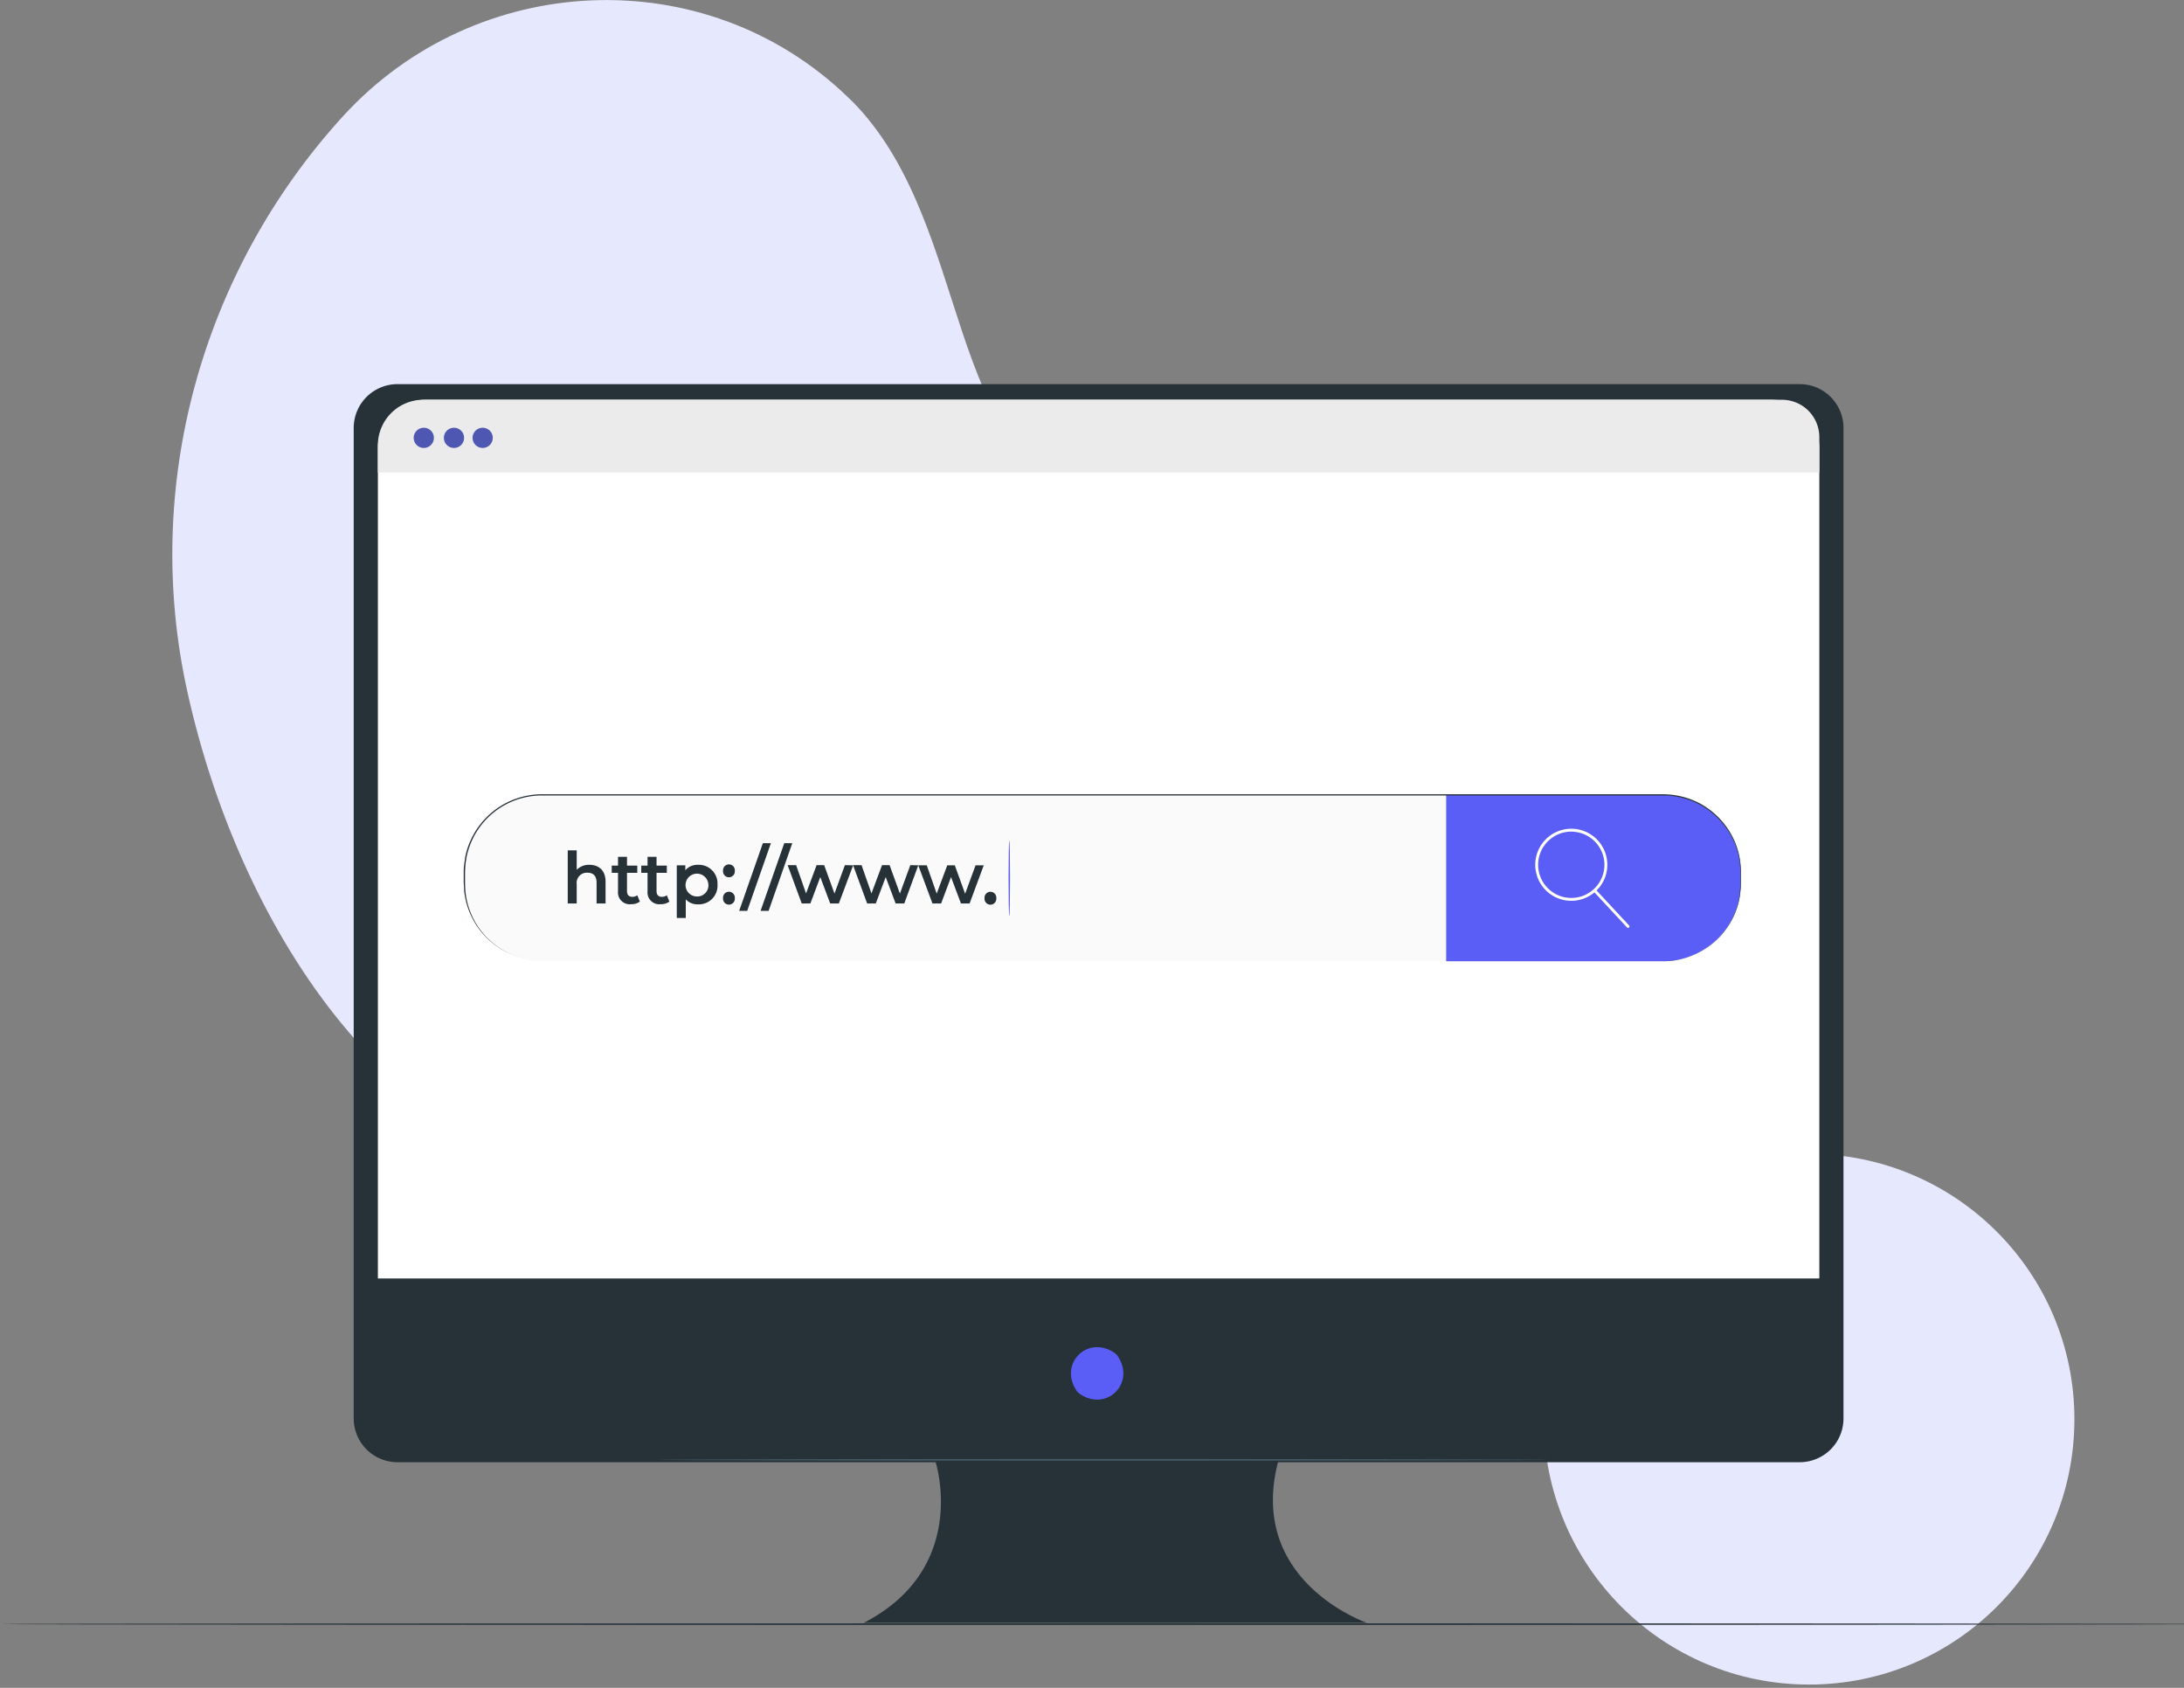
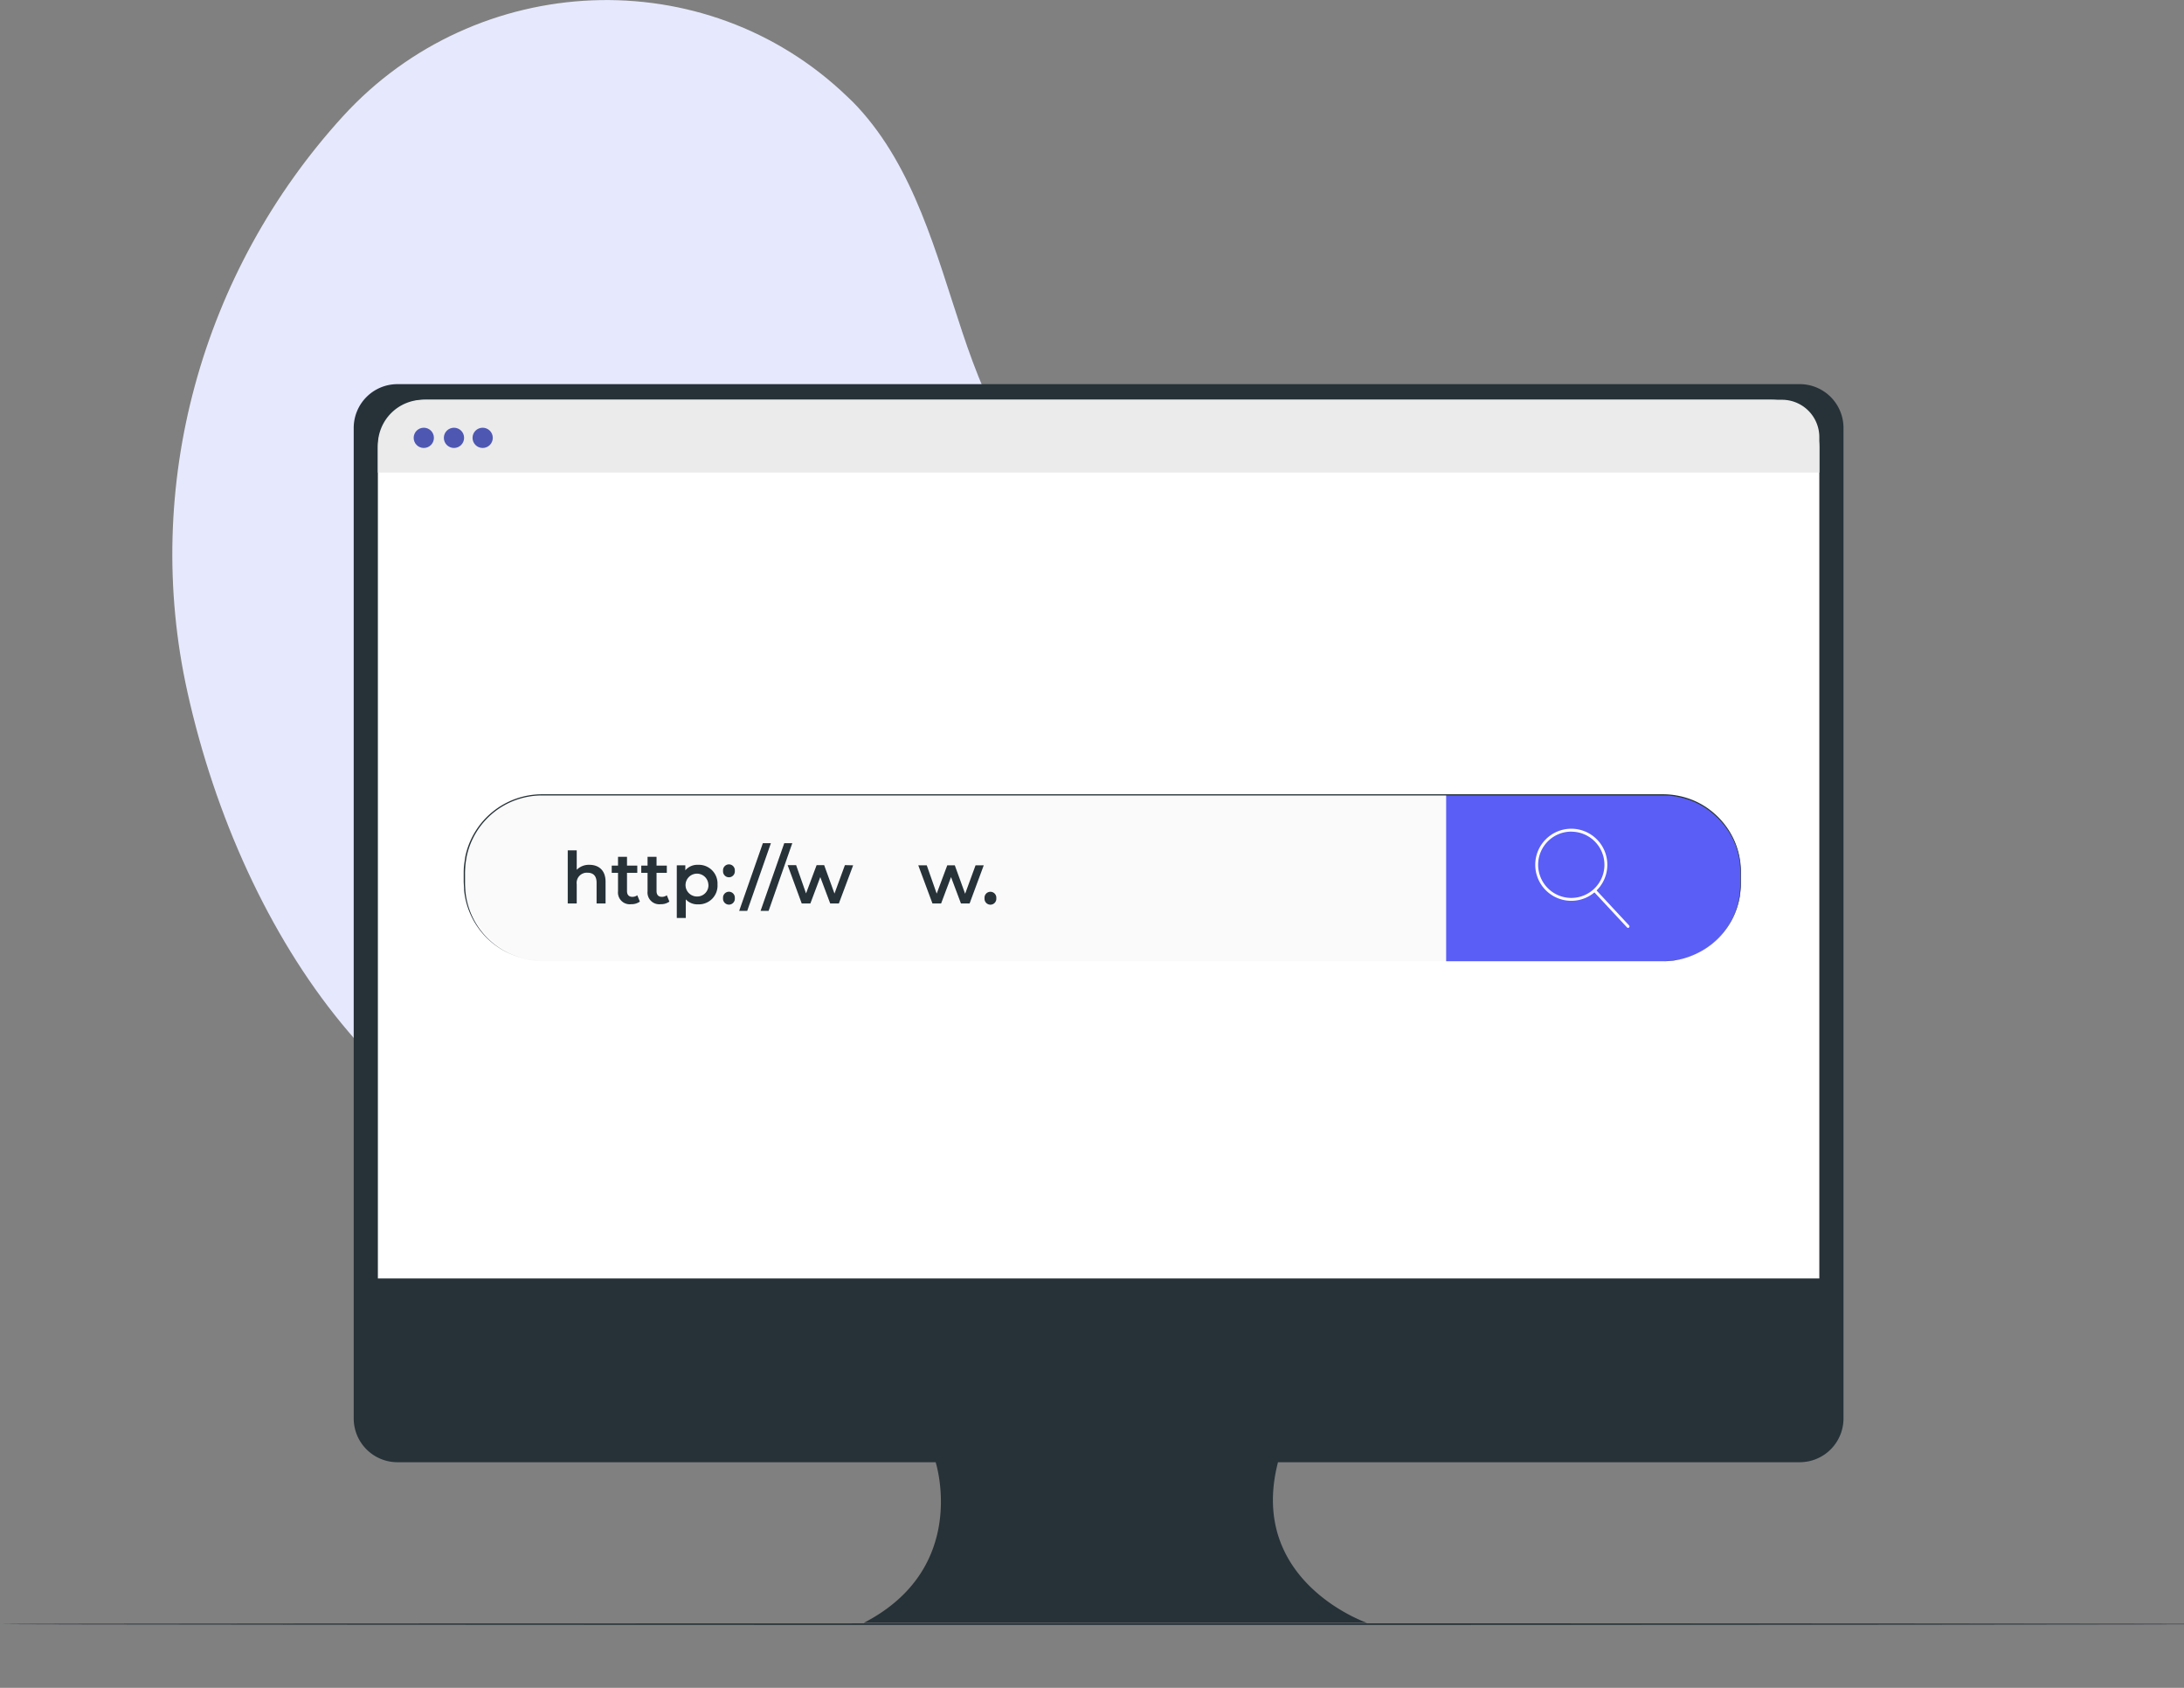
<svg xmlns="http://www.w3.org/2000/svg" viewBox="0 0 440 340" width="440" height="340">
  <rect x="0" y="0" width="440" height="340" fill="#808080" stroke="none" />
  <defs>
    <style>
      .cls-1{fill:#e6e9fe;}.cls-2{fill:#263238;}.cls-3{fill:#5a5ef6;}.cls-4{fill:#fff;}.cls-5{fill:#ebebeb;}.cls-6{fill:#4e58b3;}.cls-7{fill:#455a64;}.cls-8{fill:#fafafa;}
    </style>
  </defs>
  <title>RB-1</title>
  <g id="Layer_2" data-name="Layer 2">
    <g id="RB-1">
      <path class="cls-1" d="M329.31,180.13c1-28.55-18-57.91-45.8-64.54-20.42-4.88-43.49,1.94-61.94-8.08-14.77-8-22.4-24.69-27.71-40.64s-9.67-33-21.08-45.33c-.57-.62-1.22-1.28-2-2C142.09-8.14,95.93-6,69.06,23.46h0C40.54,54.77,28.58,98,37.75,139.35c5.56,25.1,16.44,49,31,66.75,32.37,39.44,83.62,60.93,134.61,62.79,28.55,1,58-3.91,82.3-19S328.32,208.68,329.31,180.13Z" />
-       <circle class="cls-1" cx="364.47" cy="285.89" r="53.45" />
      <path class="cls-2" d="M362.58,77.38H80.08a8.82,8.82,0,0,0-8.82,8.82V285.73a8.82,8.82,0,0,0,8.82,8.82H188.5s6.9,21.33-14.48,32.36H275.4s-24.14-8.28-17.93-32.36H362.58a8.82,8.82,0,0,0,8.82-8.82V86.2A8.82,8.82,0,0,0,362.58,77.38Z" />
-       <path class="cls-3" d="M225.1,273.06c3.84,5.49-2.17,11.51-7.66,7.66a2,2,0,0,1-.47-.47c-3.83-5.49,2.17-11.5,7.66-7.66A1.93,1.93,0,0,1,225.1,273.06Z" />
      <path class="cls-4" d="M85.83,80.53h271a9.7,9.7,0,0,1,9.7,9.7V257.54a0,0,0,0,1,0,0H76.13a0,0,0,0,1,0,0V90.23A9.7,9.7,0,0,1,85.83,80.53Z" />
      <path class="cls-5" d="M85.28,80.53H359A7.52,7.52,0,0,1,366.53,88v7.19a0,0,0,0,1,0,0H76.13a0,0,0,0,1,0,0V89.69A9.15,9.15,0,0,1,85.28,80.53Z" />
      <circle class="cls-6" cx="85.38" cy="88.2" r="2.04" />
      <circle class="cls-6" cx="91.46" cy="88.2" r="2.04" />
      <circle class="cls-6" cx="97.24" cy="88.2" r="2.04" />
-       <path class="cls-7" d="M312.07,294.07c0,.09-40.2.17-89.78.17s-89.78-.08-89.78-.17,40.19-.17,89.78-.17S312.07,294,312.07,294.07Z" />
      <path class="cls-2" d="M448.29,327.16c0,.1-100.36.17-224.14.17S0,327.26,0,327.16,100.34,327,224.16,327,448.29,327.07,448.29,327.16Z" />
      <rect class="cls-8" x="93.57" y="160.14" width="257.12" height="33.5" rx="15.57" ry="15.57" />
      <path class="cls-3" d="M291.35,160.14H335a15.69,15.69,0,0,1,15.69,15.69v2.11A15.69,15.69,0,0,1,335,193.64H291.35a0,0,0,0,1,0,0v-33.5a0,0,0,0,1,0,0Z" />
      <path class="cls-2" d="M122,177.61V182h-1.81v-4.2c0-1.37-.68-2-1.84-2a2.05,2.05,0,0,0-2.16,2.33V182h-1.81V171.3h1.81v3.91a3.44,3.44,0,0,1,2.58-1C120.59,174.22,122,175.28,122,177.61Z" />
      <path class="cls-2" d="M128.91,181.62a2.84,2.84,0,0,1-1.74.52,2.37,2.37,0,0,1-2.66-2.6v-3.72h-1.27v-1.45h1.27V172.6h1.81v1.77h2.07v1.45h-2.07v3.68c0,.75.38,1.16,1.07,1.16a1.62,1.62,0,0,0,1-.32Z" />
      <path class="cls-2" d="M134.86,181.62a2.84,2.84,0,0,1-1.74.52,2.37,2.37,0,0,1-2.66-2.6v-3.72h-1.27v-1.45h1.27V172.6h1.81v1.77h2.07v1.45h-2.07v3.68c0,.75.38,1.16,1.07,1.16a1.62,1.62,0,0,0,1-.32Z" />
      <path class="cls-2" d="M144.55,178.17a3.76,3.76,0,0,1-3.92,4,3.18,3.18,0,0,1-2.47-1v3.75h-1.81V174.31h1.72v1a3.19,3.19,0,0,1,2.56-1.1A3.76,3.76,0,0,1,144.55,178.17Zm-1.84,0a2.3,2.3,0,1,0-2.29,2.42A2.25,2.25,0,0,0,142.72,178.17Z" />
      <path class="cls-2" d="M145.67,175.42a1.19,1.19,0,1,1,2.37,0,1.19,1.19,0,1,1-2.37,0Zm0,5.51a1.19,1.19,0,1,1,2.37,0,1.19,1.19,0,1,1-2.37,0Z" />
      <path class="cls-2" d="M153.69,169.85h1.62l-4.77,13.63h-1.62Z" />
      <path class="cls-2" d="M158,169.85h1.62l-4.77,13.63h-1.62Z" />
      <path class="cls-2" d="M171.88,174.31,169,182h-1.74l-2-5.32-2,5.32h-1.74l-2.84-7.73h1.71l2,5.7,2.13-5.7h1.52l2.08,5.73,2.1-5.73Z" />
-       <path class="cls-2" d="M185,174.31,182.18,182h-1.74l-2-5.32-2,5.32h-1.74l-2.84-7.73h1.71l2,5.7,2.13-5.7h1.52l2.08,5.73,2.1-5.73Z" />
      <path class="cls-2" d="M198.19,174.31,195.34,182H193.6l-2-5.32-2,5.32h-1.74L185,174.31h1.71l2,5.7,2.13-5.7h1.52l2.08,5.73,2.1-5.73Z" />
      <path class="cls-2" d="M198.35,180.94a1.19,1.19,0,1,1,2.37,0,1.19,1.19,0,1,1-2.37,0Z" />
      <path class="cls-2" d="M335.12,193.64l1.43-.09c.47,0,1-.15,1.74-.26a17.59,17.59,0,0,0,2.33-.7,15.58,15.58,0,0,0,5.64-3.72,16.5,16.5,0,0,0,2.55-3.5,15.83,15.83,0,0,0,1.58-4.66,28,28,0,0,0,.21-5.53,15.29,15.29,0,0,0-1.38-5.89,15.69,15.69,0,0,0-4-5.27,15.14,15.14,0,0,0-6.3-3.29,15.81,15.81,0,0,0-3.74-.49H305.18l-196,0A15.49,15.49,0,0,0,94,172.63c-.08.58-.2,1.15-.24,1.72s-.08,1.15-.07,1.74v1.75c0,.58.05,1.16.08,1.73A15.39,15.39,0,0,0,107,193.33a12.22,12.22,0,0,0,1.68.14c.56,0,1.13,0,1.7,0h55.44l88.13,0,59.41,0,16.15,0h4.2l1.43,0-1.43,0h-4.2l-16.15,0-59.41,0-88.13,0H110.36c-.57,0-1.13,0-1.71,0a12.5,12.5,0,0,1-1.71-.15,15.68,15.68,0,0,1-13.44-14c0-.59-.07-1.18-.08-1.76V176.1c0-.58,0-1.18.07-1.77s.17-1.17.25-1.76A15.78,15.78,0,0,1,109.15,160l196,0h30.05a16,16,0,0,1,3.78.5,15.29,15.29,0,0,1,6.36,3.34,15.83,15.83,0,0,1,4,5.33,15.42,15.42,0,0,1,1.38,5.95,28.07,28.07,0,0,1-.22,5.55,15.92,15.92,0,0,1-1.6,4.69,16.56,16.56,0,0,1-2.58,3.51,15.6,15.6,0,0,1-5.68,3.71,17.43,17.43,0,0,1-2.34.69c-.69.1-1.28.21-1.75.25Z" />
      <path class="cls-4" d="M316.56,181.46a7.26,7.26,0,1,1,7.26-7.26A7.26,7.26,0,0,1,316.56,181.46Zm0-13.94a6.68,6.68,0,1,0,6.68,6.68A6.69,6.69,0,0,0,316.56,167.53Z" />
      <path class="cls-4" d="M328,186.91a.29.29,0,0,1-.21-.09l-6.62-7.12a.29.29,0,0,1,.42-.39l6.62,7.12a.29.29,0,0,1-.21.48Z" />
-       <ellipse class="cls-3" cx="203.34" cy="176.93" rx="0.15" ry="7.62" />
    </g>
  </g>
</svg>